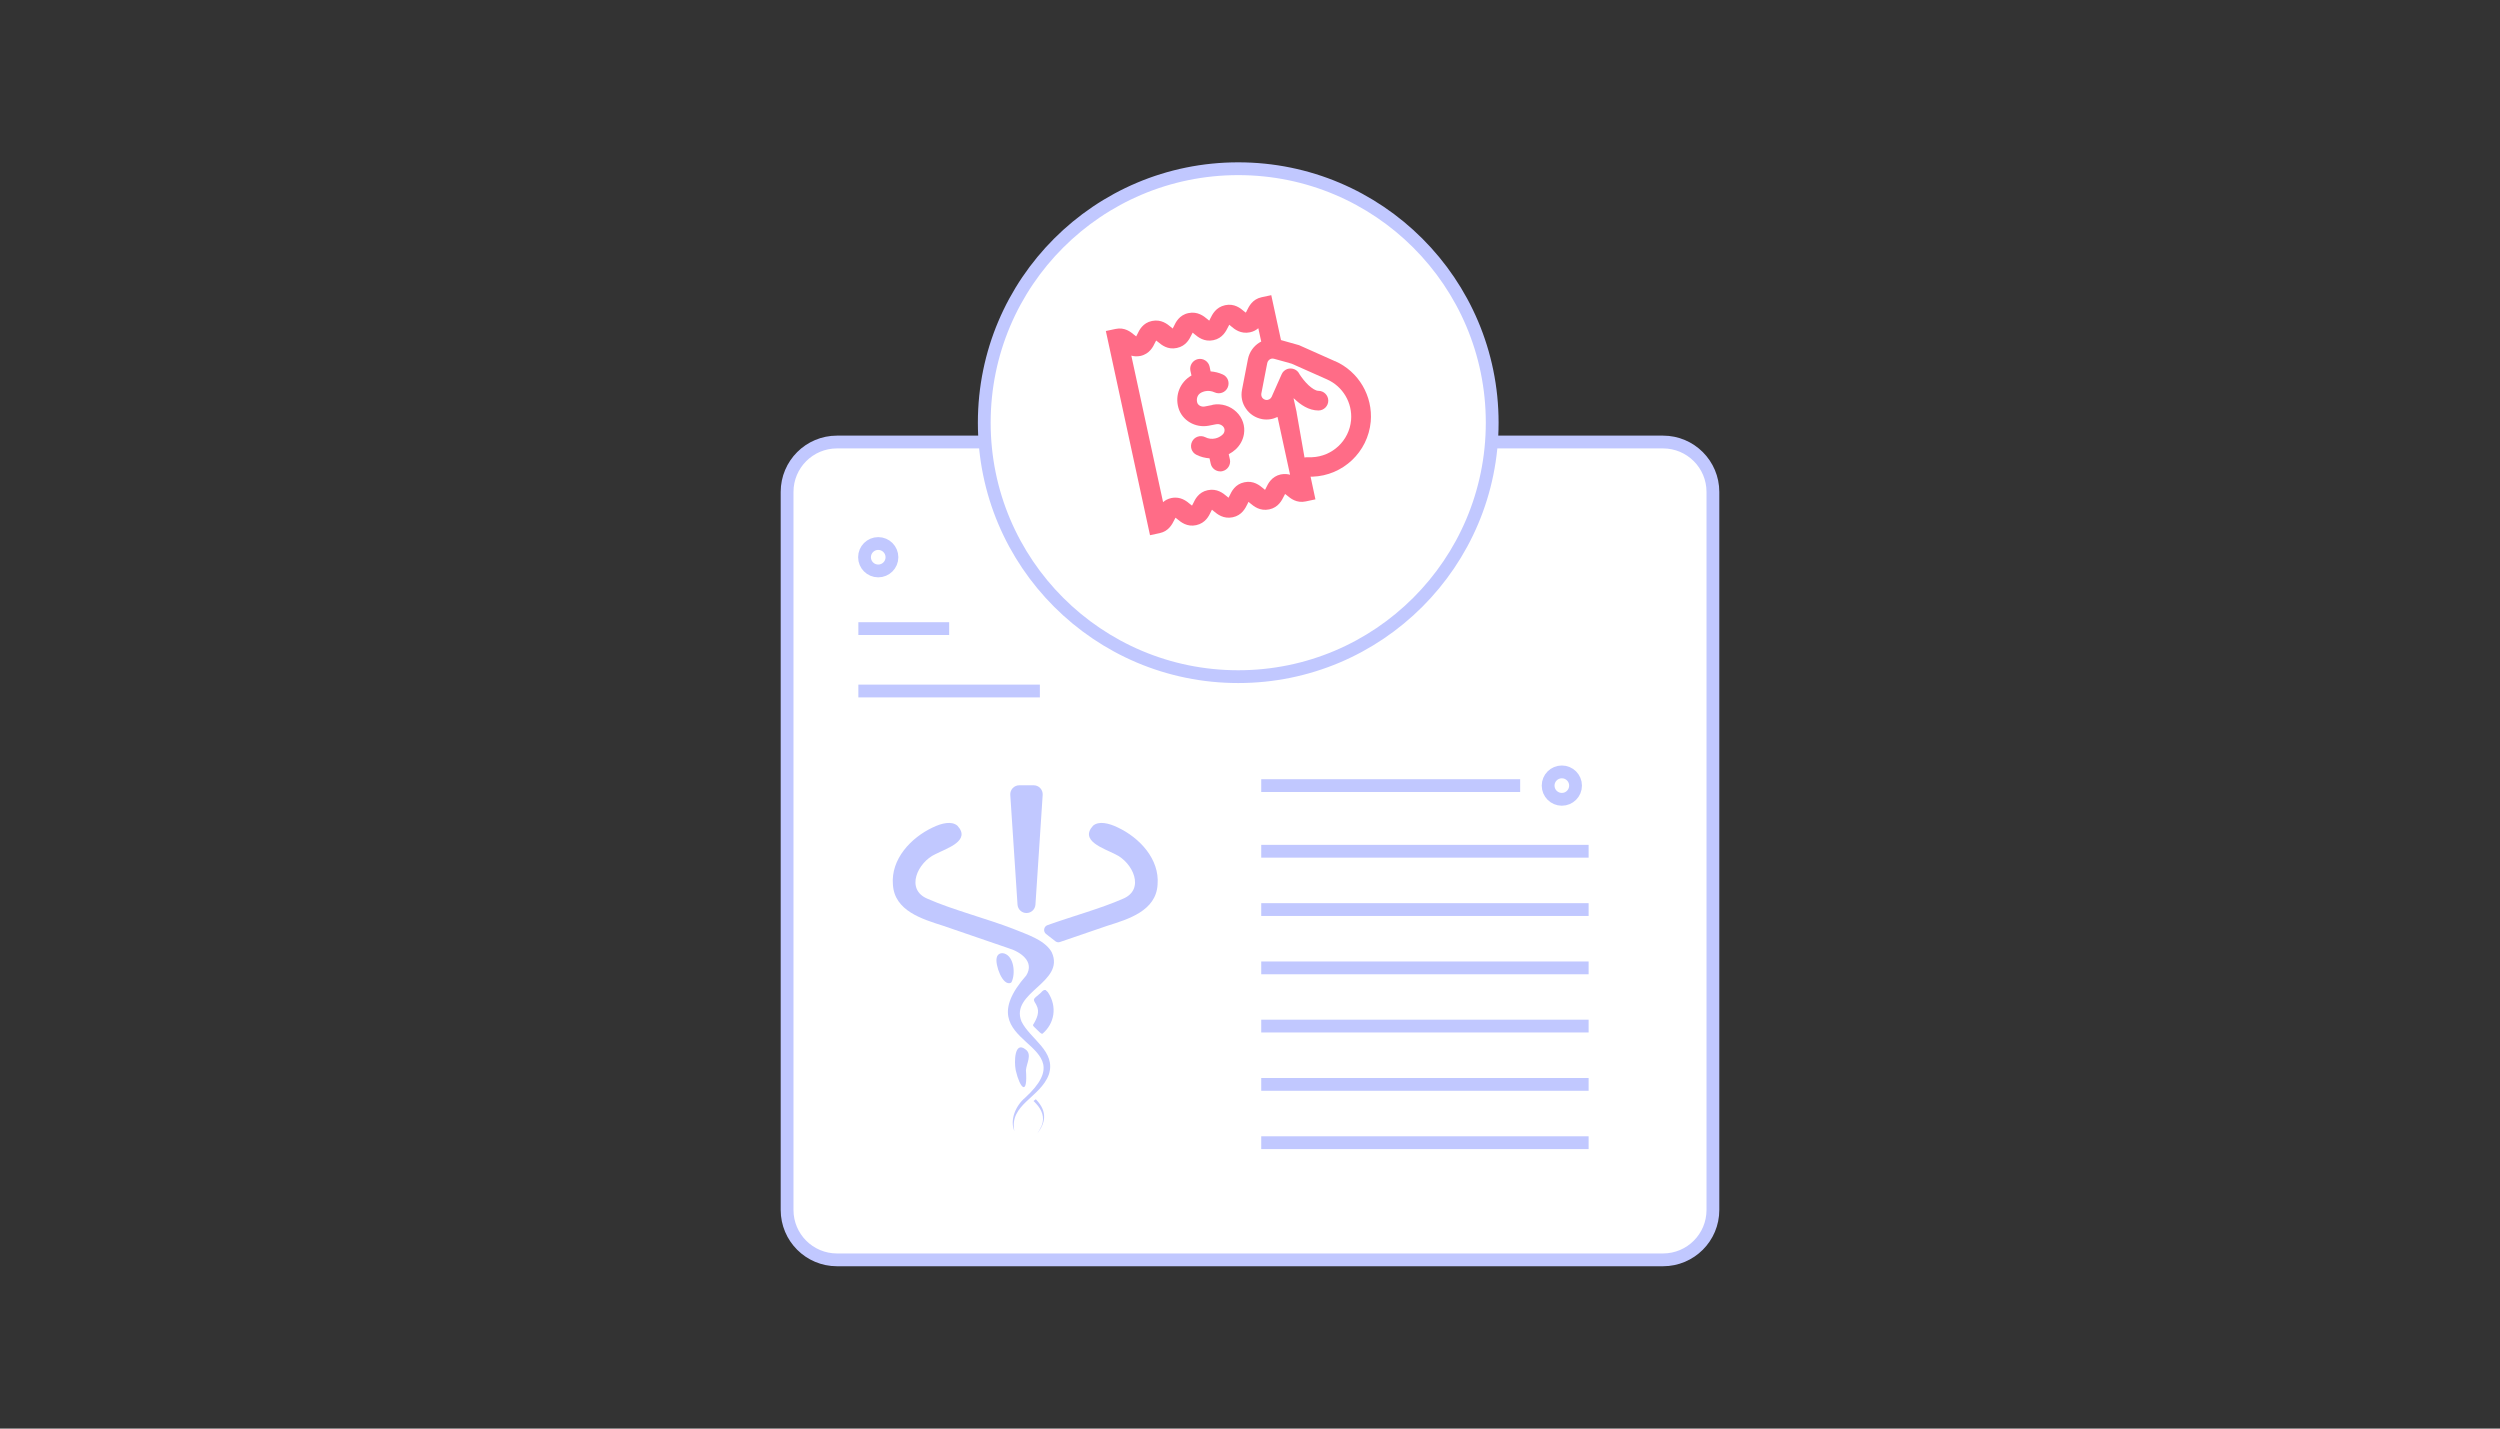
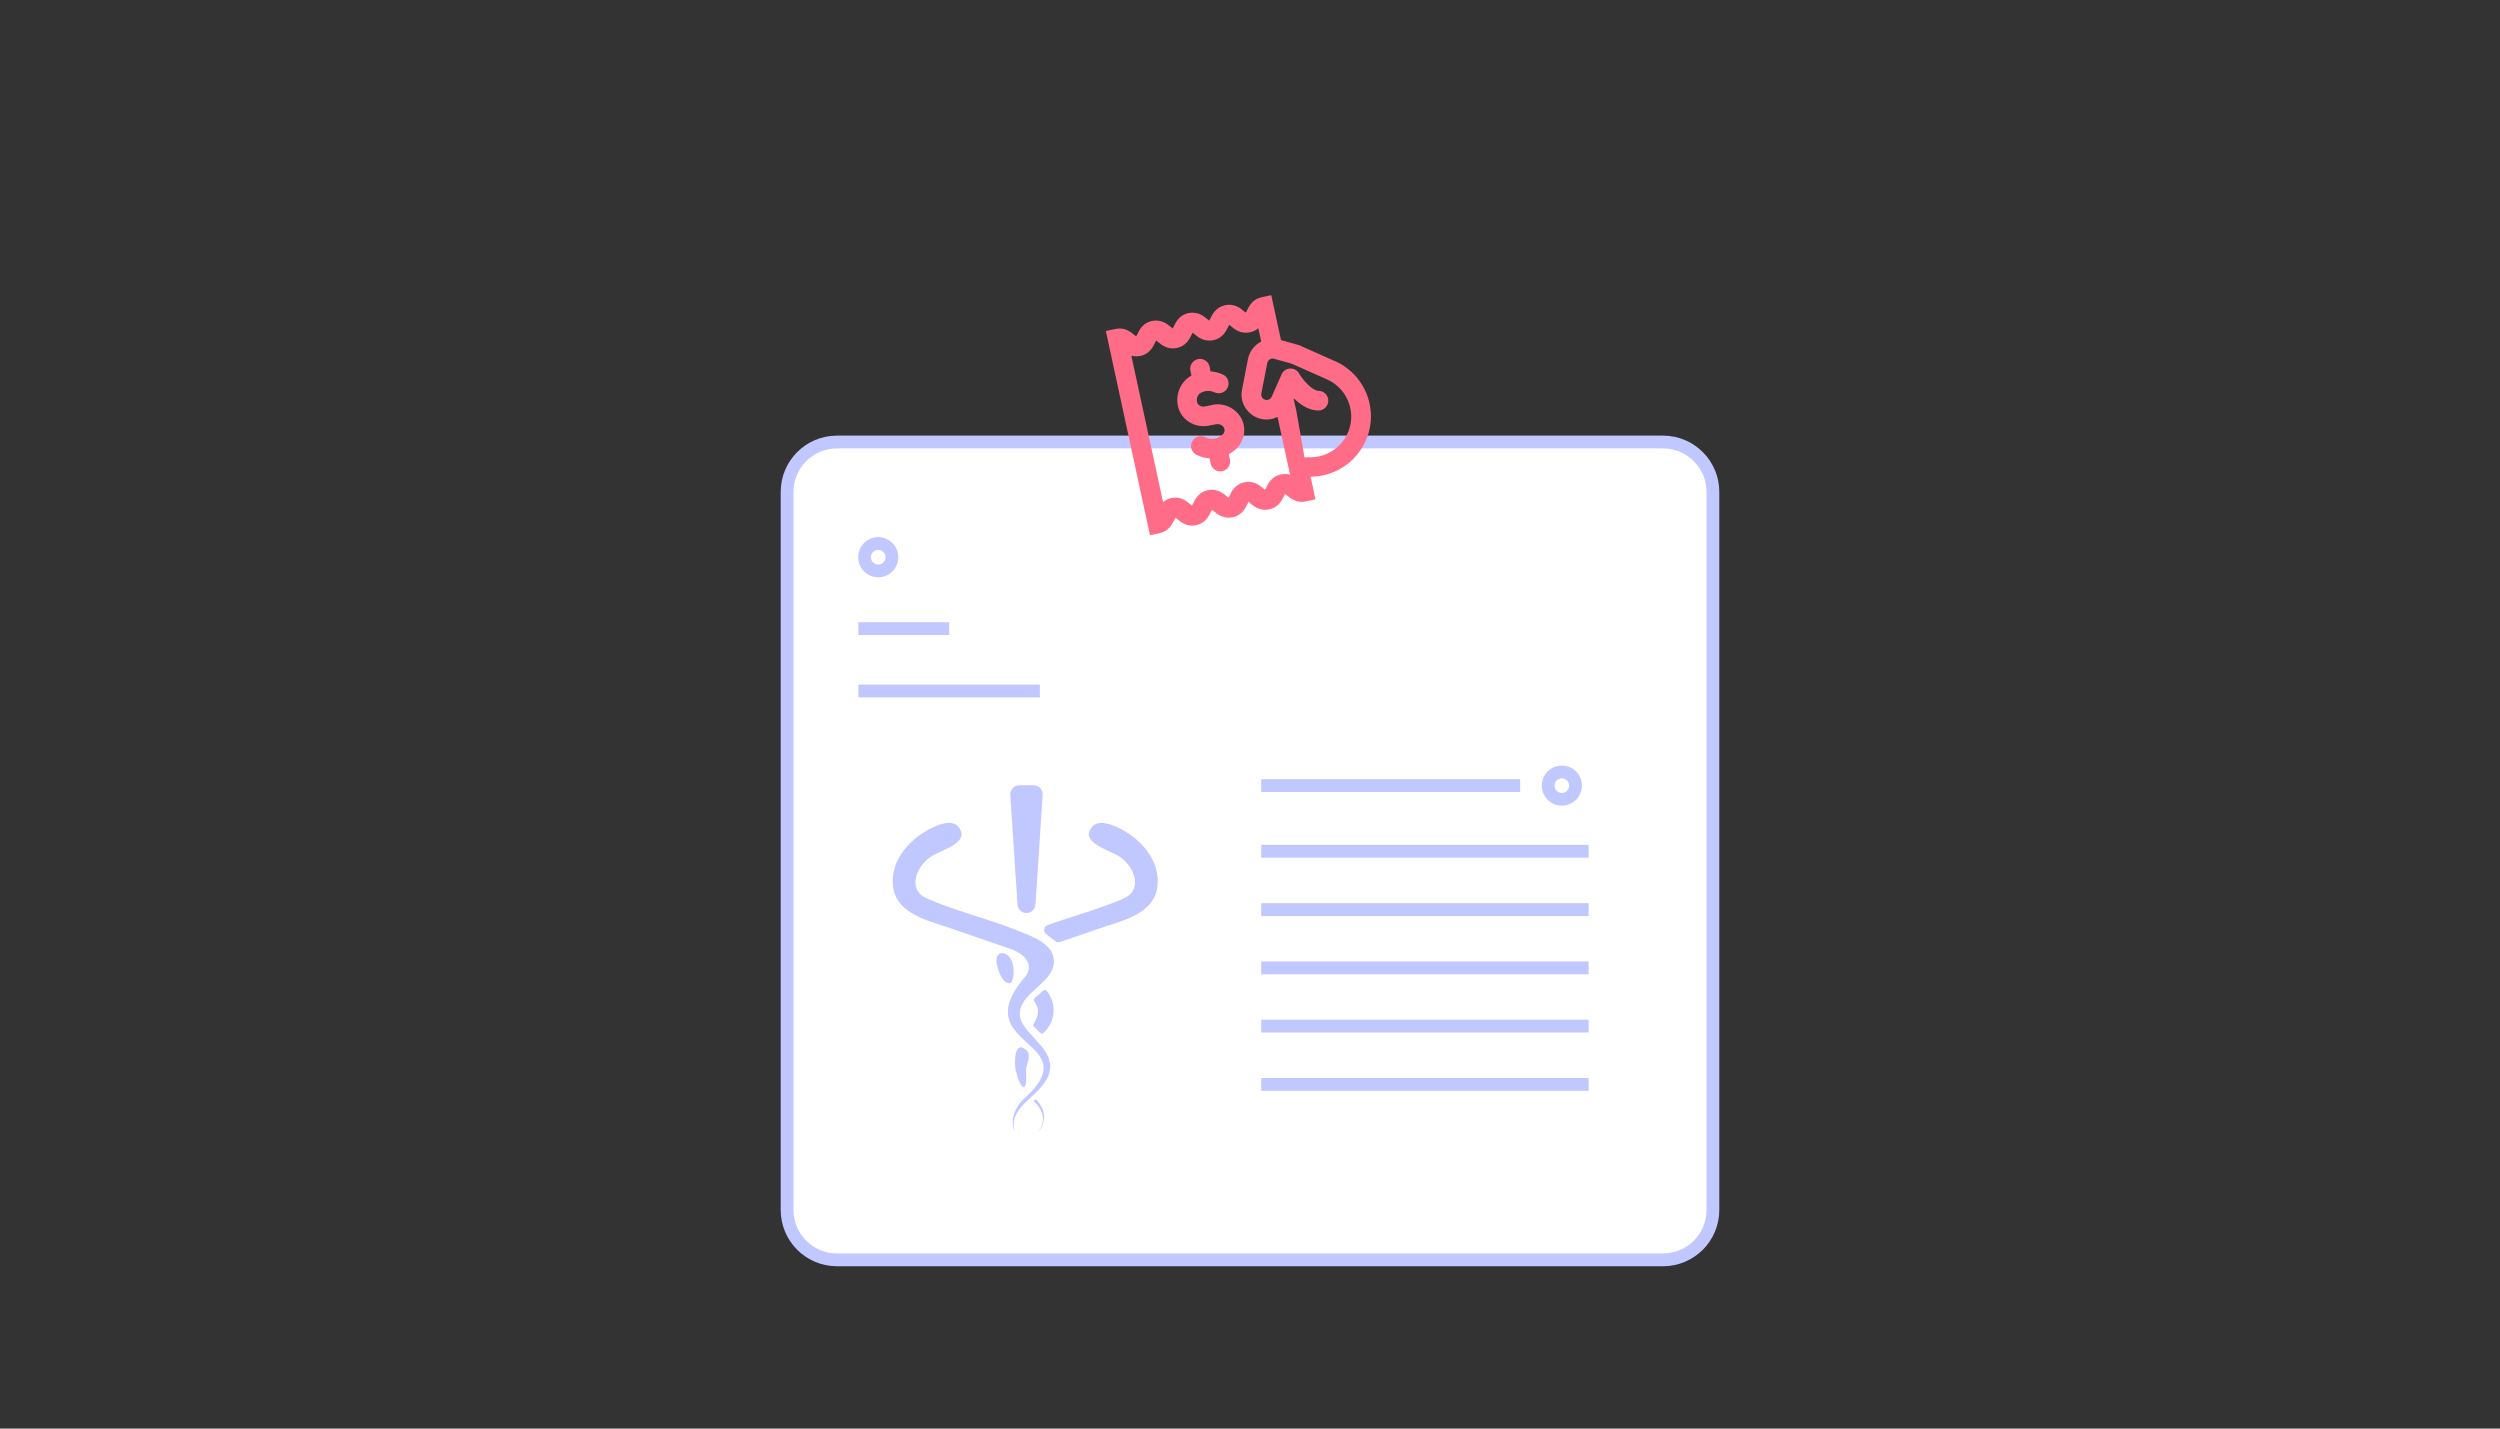
<svg xmlns="http://www.w3.org/2000/svg" width="301" height="172" viewBox="0 0 301 172" fill="none">
  <rect x="0" y="0" width="301" height="172" fill="#333333" stroke="none" />
  <g clip-path="url(#clip0_1881_978)">
    <path d="M200.228 53.219H100.772C97.455 53.219 94.766 55.908 94.766 59.225V145.68C94.766 148.997 97.455 151.686 100.772 151.686H200.228C203.545 151.686 206.234 148.997 206.234 145.68V59.225C206.234 55.908 203.545 53.219 200.228 53.219Z" fill="white" stroke="#C1C8FF" stroke-width="1.54" stroke-miterlimit="10" />
-     <path d="M149.083 81.469C165.971 81.469 179.661 67.779 179.661 50.892C179.661 34.004 165.971 20.314 149.083 20.314C132.195 20.314 118.505 34.004 118.505 50.892C118.505 67.779 132.195 81.469 149.083 81.469Z" fill="white" stroke="#C1C8FF" stroke-width="1.54" stroke-miterlimit="10" />
    <path d="M125.201 83.198H103.347" stroke="#C1C8FF" stroke-width="1.54" stroke-miterlimit="10" />
    <path d="M114.28 75.684H103.347" stroke="#C1C8FF" stroke-width="1.54" stroke-miterlimit="10" />
    <path d="M124.382 123.474C124.447 123.618 124.72 123.826 124.902 124.021C125.11 124.19 125.305 124.489 125.513 124.463C126.956 123.24 127.333 121.212 126.163 119.457C126.098 119.392 125.955 119.262 125.89 119.197C125.552 119.132 125.37 119.548 125.11 119.704C124.915 119.925 124.499 120.107 124.486 120.393C124.486 120.575 124.707 120.822 124.798 121.043C125.214 121.823 124.85 122.642 124.382 123.383V123.487V123.474Z" fill="#C1C8FF" />
    <path d="M122.302 128.896C122.809 131.08 123.758 132.016 123.524 128.857C123.589 128.025 124.304 126.946 123.472 126.348C122.107 125.282 122.12 127.96 122.276 128.74L122.302 128.896Z" fill="#C1C8FF" />
    <path d="M124.707 132.354C124.616 132.419 124.525 132.497 124.434 132.562C124.564 132.679 124.681 132.809 124.798 132.939C125.396 133.602 125.825 134.486 125.422 135.513C125.279 135.851 125.084 136.176 124.889 136.475C125.409 135.812 125.682 135.175 125.708 134.564C125.747 133.862 125.461 133.16 124.824 132.471L124.707 132.341V132.354Z" fill="#C1C8FF" />
    <path d="M121.795 118.235C122.276 117.247 122.107 115.18 120.924 114.803C120.482 114.673 120.092 114.868 120.001 115.323C119.793 116.129 120.703 118.794 121.717 118.326L121.795 118.235Z" fill="#C1C8FF" />
    <path d="M126.553 114.517C125.643 113.113 123.641 112.515 122.107 111.878C118.922 110.63 114.709 109.551 111.706 108.225C108.95 107.107 110.484 103.818 112.616 102.843C113.981 102.14 116.958 101.23 115.268 99.41C114.579 98.825 113.396 99.098 112.317 99.618C109.678 100.853 107.247 103.441 107.507 106.509C107.689 109.668 111.03 110.656 113.552 111.462C115.84 112.242 118.961 113.308 121.392 114.153C122.848 114.582 124.603 115.765 123.563 117.442C115.944 126.114 131.09 125.139 123.407 132.185C122.276 133.134 121.561 134.863 122.133 136.189C121.47 132.978 125.253 132.159 126.28 129.377C127.19 126.582 124.044 125.126 122.991 122.994C121.548 119.47 128.295 118.3 126.631 114.66L126.553 114.53V114.517Z" fill="#C1C8FF" />
    <path d="M134.562 99.618C133.482 99.098 132.299 98.825 131.61 99.41C129.933 101.23 132.897 102.14 134.263 102.843C136.395 103.818 137.929 107.107 135.173 108.225C132.572 109.369 129.075 110.331 126.124 111.384C125.669 111.54 125.565 112.151 125.942 112.45L127.06 113.321C127.229 113.451 127.437 113.49 127.632 113.412C129.582 112.736 131.662 112.021 133.326 111.462C135.849 110.669 139.19 109.668 139.372 106.509C139.632 103.441 137.201 100.853 134.562 99.618Z" fill="#C1C8FF" />
    <path d="M123.588 109.928C123.016 109.928 122.548 109.486 122.509 108.914L121.638 95.705C121.599 95.081 122.093 94.548 122.717 94.548H124.46C125.084 94.548 125.578 95.081 125.539 95.705L124.668 108.914C124.629 109.486 124.161 109.928 123.588 109.928Z" fill="#C1C8FF" />
    <path d="M105.739 68.742C106.651 68.742 107.39 68.002 107.39 67.091C107.39 66.179 106.651 65.439 105.739 65.439C104.827 65.439 104.088 66.179 104.088 67.091C104.088 68.002 104.827 68.742 105.739 68.742Z" stroke="#C1C8FF" stroke-width="1.54" stroke-miterlimit="10" />
    <path d="M191.27 102.491H151.852" stroke="#C1C8FF" stroke-width="1.54" stroke-miterlimit="10" />
    <path d="M183.028 94.587H151.852" stroke="#C1C8FF" stroke-width="1.54" stroke-miterlimit="10" />
    <path d="M191.27 109.512H151.852" stroke="#C1C8FF" stroke-width="1.54" stroke-miterlimit="10" />
    <path d="M191.27 116.532H151.852" stroke="#C1C8FF" stroke-width="1.54" stroke-miterlimit="10" />
    <path d="M191.27 123.54H151.852" stroke="#C1C8FF" stroke-width="1.54" stroke-miterlimit="10" />
    <path d="M191.27 130.56H151.852" stroke="#C1C8FF" stroke-width="1.54" stroke-miterlimit="10" />
-     <path d="M191.27 137.58H151.852" stroke="#C1C8FF" stroke-width="1.54" stroke-miterlimit="10" />
    <path d="M188.046 96.238C188.958 96.238 189.697 95.499 189.697 94.587C189.697 93.675 188.958 92.936 188.046 92.936C187.134 92.936 186.395 93.675 186.395 94.587C186.395 95.499 187.134 96.238 188.046 96.238Z" stroke="#C1C8FF" stroke-width="1.54" stroke-miterlimit="10" />
    <path d="M145.976 48.76L145.053 48.942C144.65 49.02 144.234 48.799 144.143 48.461C144.026 48.032 144.143 47.498 144.663 47.252C144.793 47.187 144.923 47.148 145.066 47.108C145.469 47.017 145.872 47.069 146.236 47.239C146.834 47.511 147.536 47.264 147.809 46.666C148.082 46.069 147.835 45.366 147.237 45.093C146.756 44.872 146.262 44.755 145.755 44.716L145.638 44.144C145.495 43.507 144.871 43.104 144.234 43.234C143.597 43.377 143.194 44.001 143.324 44.638L143.454 45.21C142.102 45.977 141.439 47.563 141.881 49.098C142.31 50.619 143.909 51.555 145.521 51.256L146.444 51.074C146.769 51.009 147.055 51.152 147.224 51.308C147.341 51.425 147.471 51.62 147.432 51.88C147.406 52.075 147.315 52.231 147.159 52.361C146.925 52.569 146.626 52.725 146.314 52.79C145.898 52.881 145.482 52.829 145.105 52.634C144.52 52.348 143.805 52.582 143.519 53.18C143.233 53.778 143.467 54.48 144.065 54.766C144.559 55.013 145.092 55.143 145.625 55.182L145.768 55.819C145.885 56.378 146.379 56.755 146.925 56.755C147.003 56.755 147.094 56.755 147.172 56.729C147.809 56.586 148.212 55.962 148.082 55.325L147.939 54.688C148.225 54.532 148.498 54.35 148.745 54.129C149.291 53.635 149.655 52.985 149.772 52.257C149.928 51.282 149.603 50.307 148.875 49.605C148.121 48.864 147.042 48.539 146.002 48.734L145.976 48.76Z" fill="#FF6C87" />
    <path d="M160.719 43.481L156.402 41.557L154.231 40.946L153.061 35.538L151.904 35.785C150.786 36.019 150.37 36.903 150.136 37.371C150.097 37.449 150.045 37.579 149.993 37.644C149.928 37.592 149.824 37.514 149.759 37.462C149.369 37.124 148.615 36.5 147.497 36.747C146.379 36.994 145.963 37.865 145.729 38.333C145.69 38.411 145.638 38.541 145.586 38.606C145.521 38.554 145.417 38.476 145.352 38.411C144.949 38.073 144.195 37.462 143.09 37.696C141.972 37.93 141.555 38.814 141.334 39.282C141.295 39.36 141.243 39.477 141.191 39.555C141.113 39.503 141.022 39.425 140.957 39.36C140.554 39.022 139.813 38.411 138.695 38.645C137.577 38.879 137.161 39.763 136.94 40.231C136.901 40.309 136.849 40.426 136.797 40.504C136.719 40.452 136.628 40.374 136.563 40.322C136.16 39.984 135.419 39.36 134.301 39.607L133.144 39.854L138.461 64.438L139.618 64.191C140.736 63.957 141.152 63.073 141.386 62.605C141.425 62.527 141.477 62.41 141.529 62.332C141.607 62.384 141.698 62.462 141.763 62.514C142.167 62.852 142.921 63.476 144.026 63.229C145.144 62.982 145.56 62.111 145.781 61.643C145.82 61.565 145.872 61.435 145.924 61.37C146.002 61.422 146.093 61.5 146.158 61.565C146.561 61.903 147.302 62.514 148.42 62.28C149.538 62.046 149.954 61.162 150.188 60.694C150.227 60.616 150.279 60.499 150.318 60.421C150.396 60.473 150.487 60.551 150.552 60.616C150.955 60.954 151.696 61.565 152.814 61.331C153.932 61.097 154.348 60.213 154.582 59.745C154.621 59.667 154.673 59.55 154.725 59.472C154.79 59.524 154.894 59.602 154.959 59.654C155.362 59.992 156.103 60.616 157.221 60.369L158.378 60.122L157.793 57.392H158.027C161.694 57.262 164.697 54.428 165.035 50.775C165.308 47.681 163.592 44.742 160.745 43.481H160.719ZM154.205 57.119C153.1 57.366 152.671 58.237 152.45 58.705C152.411 58.783 152.359 58.913 152.307 58.978C152.242 58.926 152.138 58.848 152.073 58.783C151.67 58.445 150.916 57.821 149.811 58.068C148.693 58.302 148.277 59.186 148.056 59.654C148.017 59.732 147.965 59.849 147.913 59.927C147.848 59.875 147.744 59.797 147.679 59.732C147.276 59.394 146.535 58.783 145.417 59.017C144.299 59.251 143.883 60.135 143.662 60.603C143.61 60.681 143.558 60.798 143.519 60.876C143.441 60.824 143.35 60.746 143.285 60.694C142.947 60.408 142.362 59.914 141.516 59.914C141.36 59.914 141.191 59.927 141.022 59.966C140.606 60.057 140.281 60.239 140.034 60.46L136.212 42.818C136.524 42.909 136.888 42.935 137.304 42.857C138.422 42.61 138.838 41.739 139.059 41.271C139.111 41.193 139.163 41.076 139.202 40.998C139.28 41.05 139.371 41.128 139.436 41.18C139.839 41.518 140.58 42.142 141.698 41.895C142.817 41.661 143.233 40.777 143.454 40.322C143.506 40.244 143.558 40.114 143.597 40.049C143.675 40.101 143.766 40.179 143.831 40.244C144.234 40.582 144.975 41.193 146.093 40.959C147.211 40.725 147.627 39.841 147.861 39.373C147.9 39.295 147.952 39.178 148.004 39.1C148.069 39.152 148.173 39.23 148.238 39.295C148.628 39.633 149.382 40.244 150.5 40.01C150.929 39.919 151.241 39.737 151.501 39.516L151.852 41.128C151.774 41.154 151.709 41.206 151.631 41.245C150.916 41.687 150.422 42.402 150.253 43.234L149.538 46.926C149.382 47.719 149.538 48.526 150.006 49.189C150.461 49.865 151.15 50.307 151.956 50.463C152.606 50.58 153.243 50.476 153.815 50.203L155.323 57.158C154.998 57.067 154.647 57.041 154.218 57.119H154.205ZM155.817 47.992C156.571 48.733 157.585 49.423 158.742 49.423C159.392 49.423 159.925 48.889 159.925 48.239C159.925 47.59 159.392 47.056 158.742 47.056C158.404 47.056 157.962 46.757 157.546 46.38C157.117 45.977 156.74 45.483 156.467 45.067C156.467 45.067 156.454 45.028 156.441 45.015C156.324 44.781 156.129 44.586 155.869 44.469C155.57 44.339 155.258 44.339 154.985 44.43C154.686 44.547 154.439 44.755 154.309 45.067L153.23 47.498L153.113 47.772C152.983 48.044 152.697 48.2 152.398 48.148C152.229 48.109 152.073 48.019 151.969 47.876C151.878 47.733 151.839 47.563 151.865 47.382L152.489 44.157L152.58 43.702C152.632 43.468 152.788 43.338 152.879 43.273C152.97 43.208 153.152 43.13 153.386 43.195L154.803 43.585L155.531 43.793L159.769 45.678C161.681 46.523 162.851 48.499 162.669 50.593C162.448 53.05 160.419 54.961 157.949 55.052H157.286L157.234 55.065C157.182 55.065 157.117 55.065 157.065 55.091L156.116 49.683V49.631L155.739 47.941C155.752 47.967 155.791 47.992 155.817 48.019V47.992Z" fill="#FF6C87" />
  </g>
  <defs>
    <clipPath id="clip0_1881_978">
      <rect width="113.47" height="133.374" fill="white" transform="translate(93.765 19.313)" />
    </clipPath>
  </defs>
</svg>